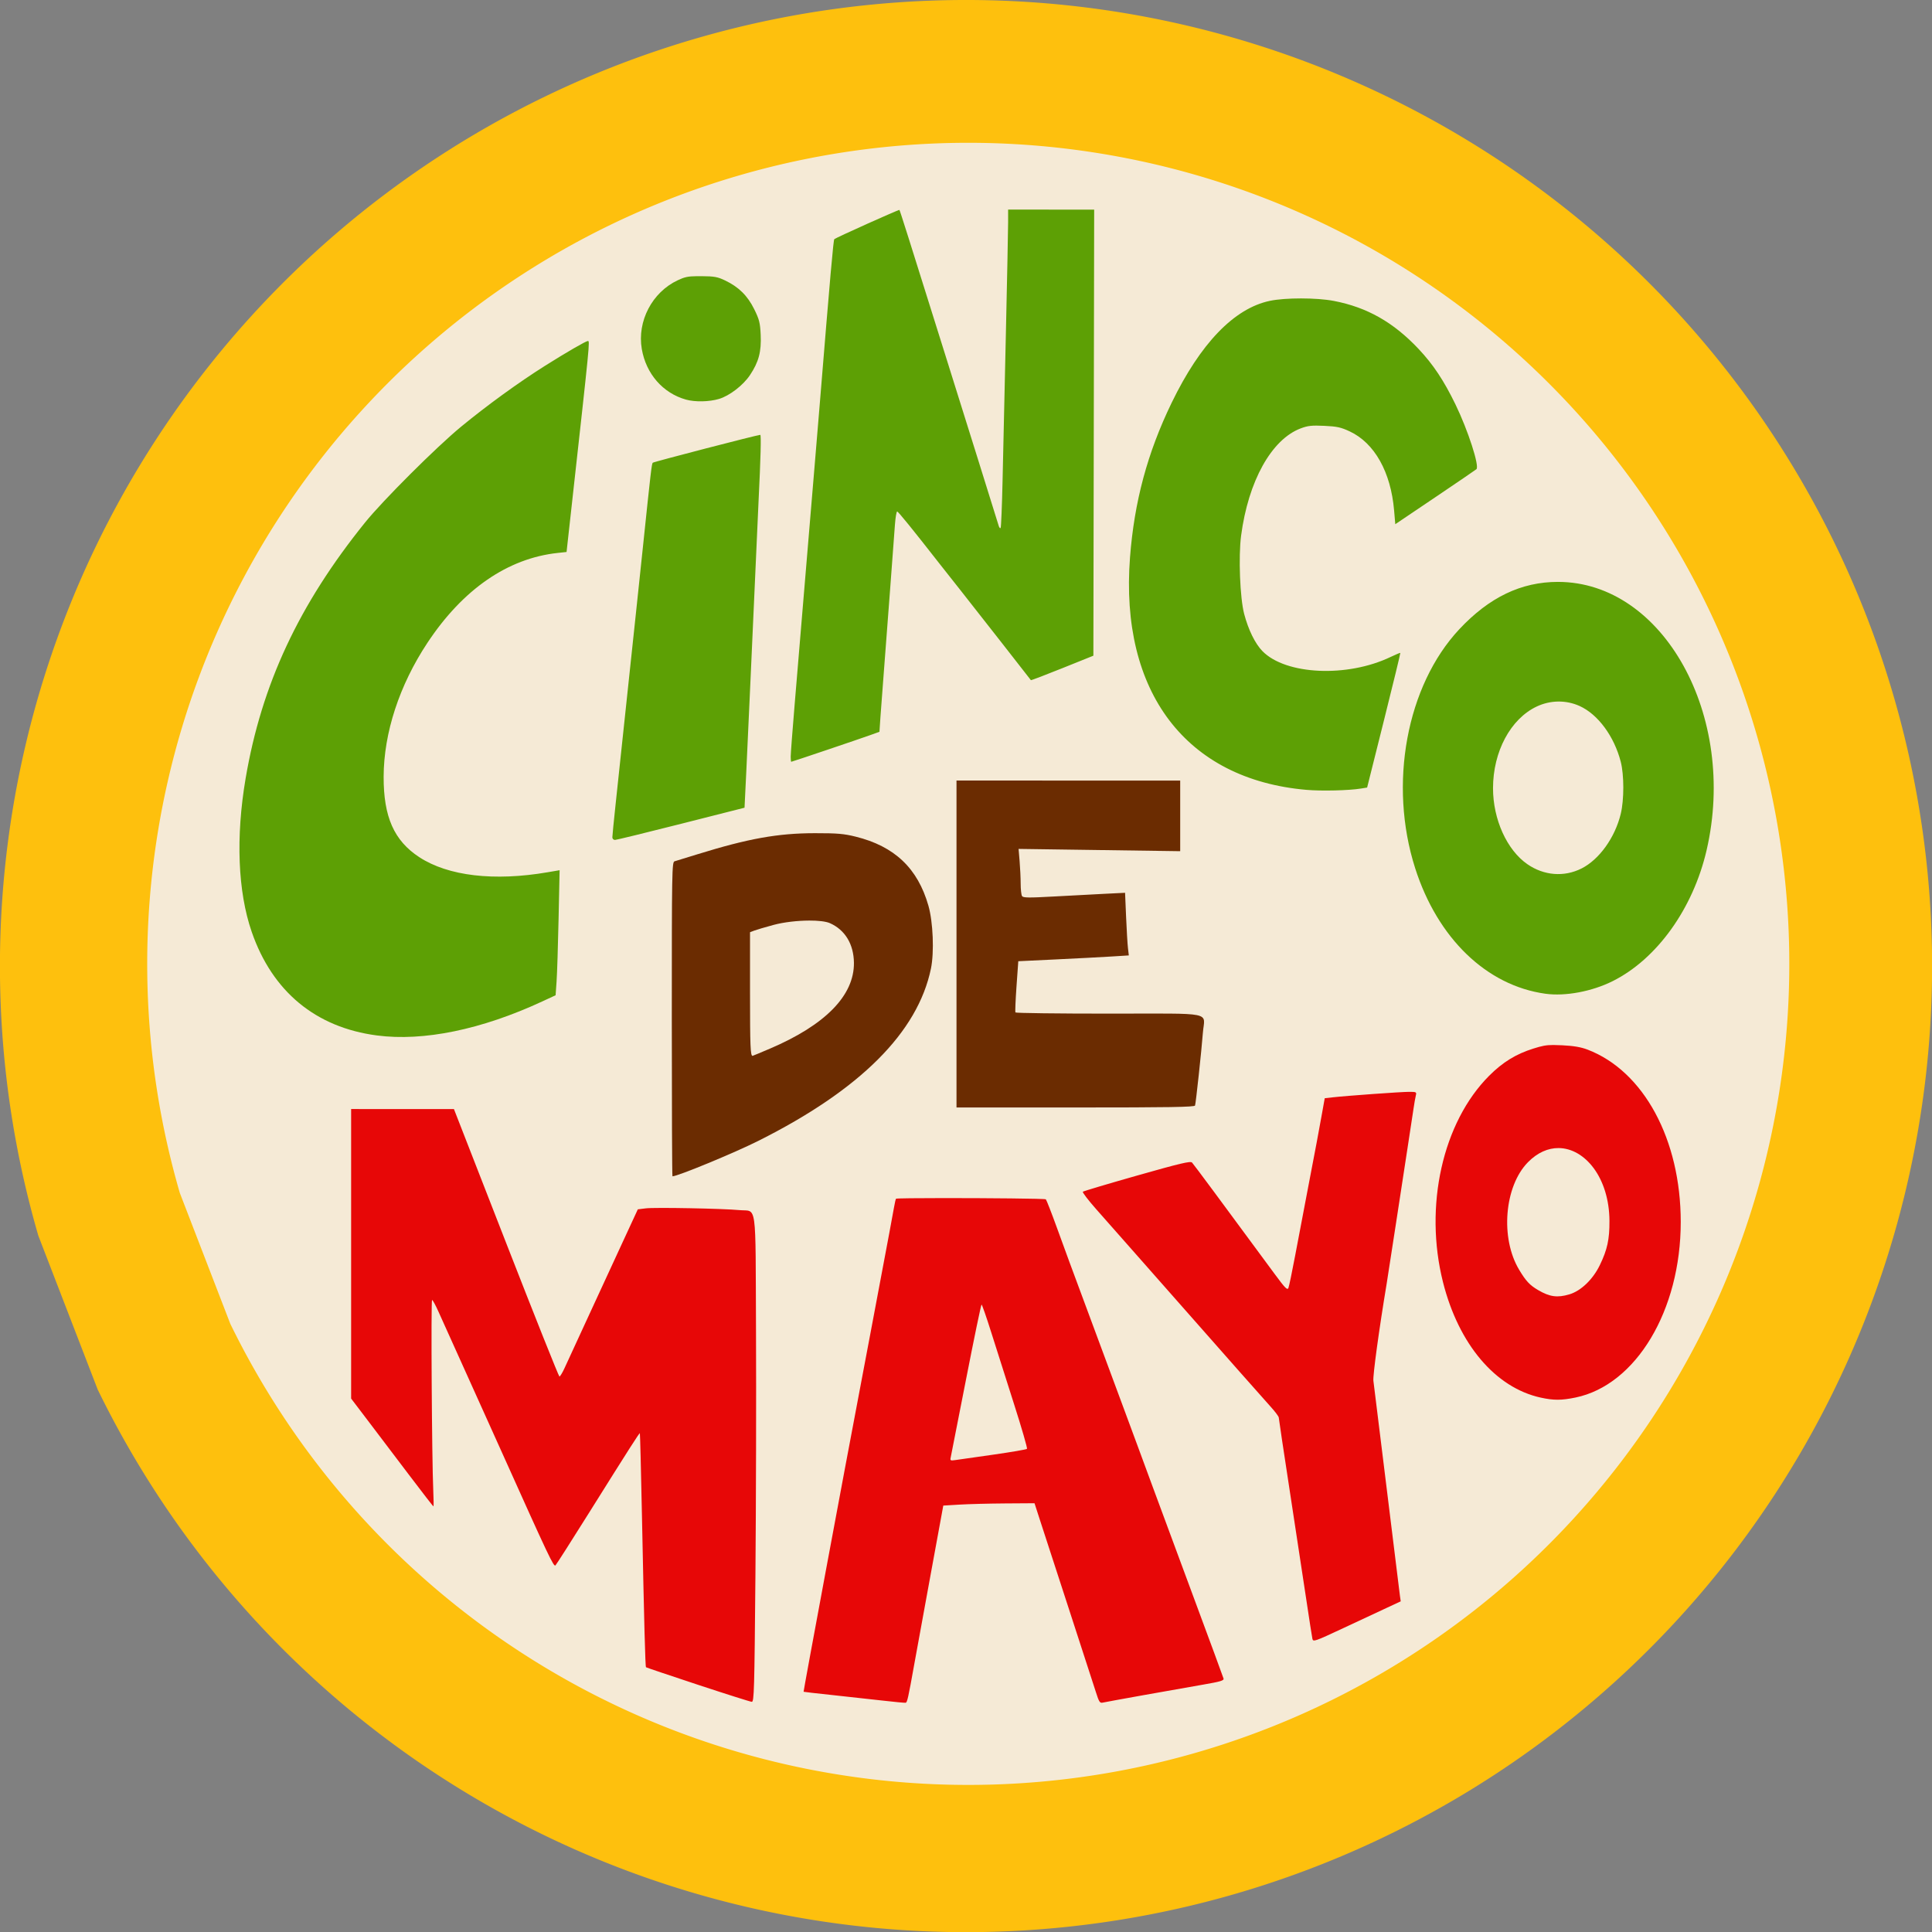
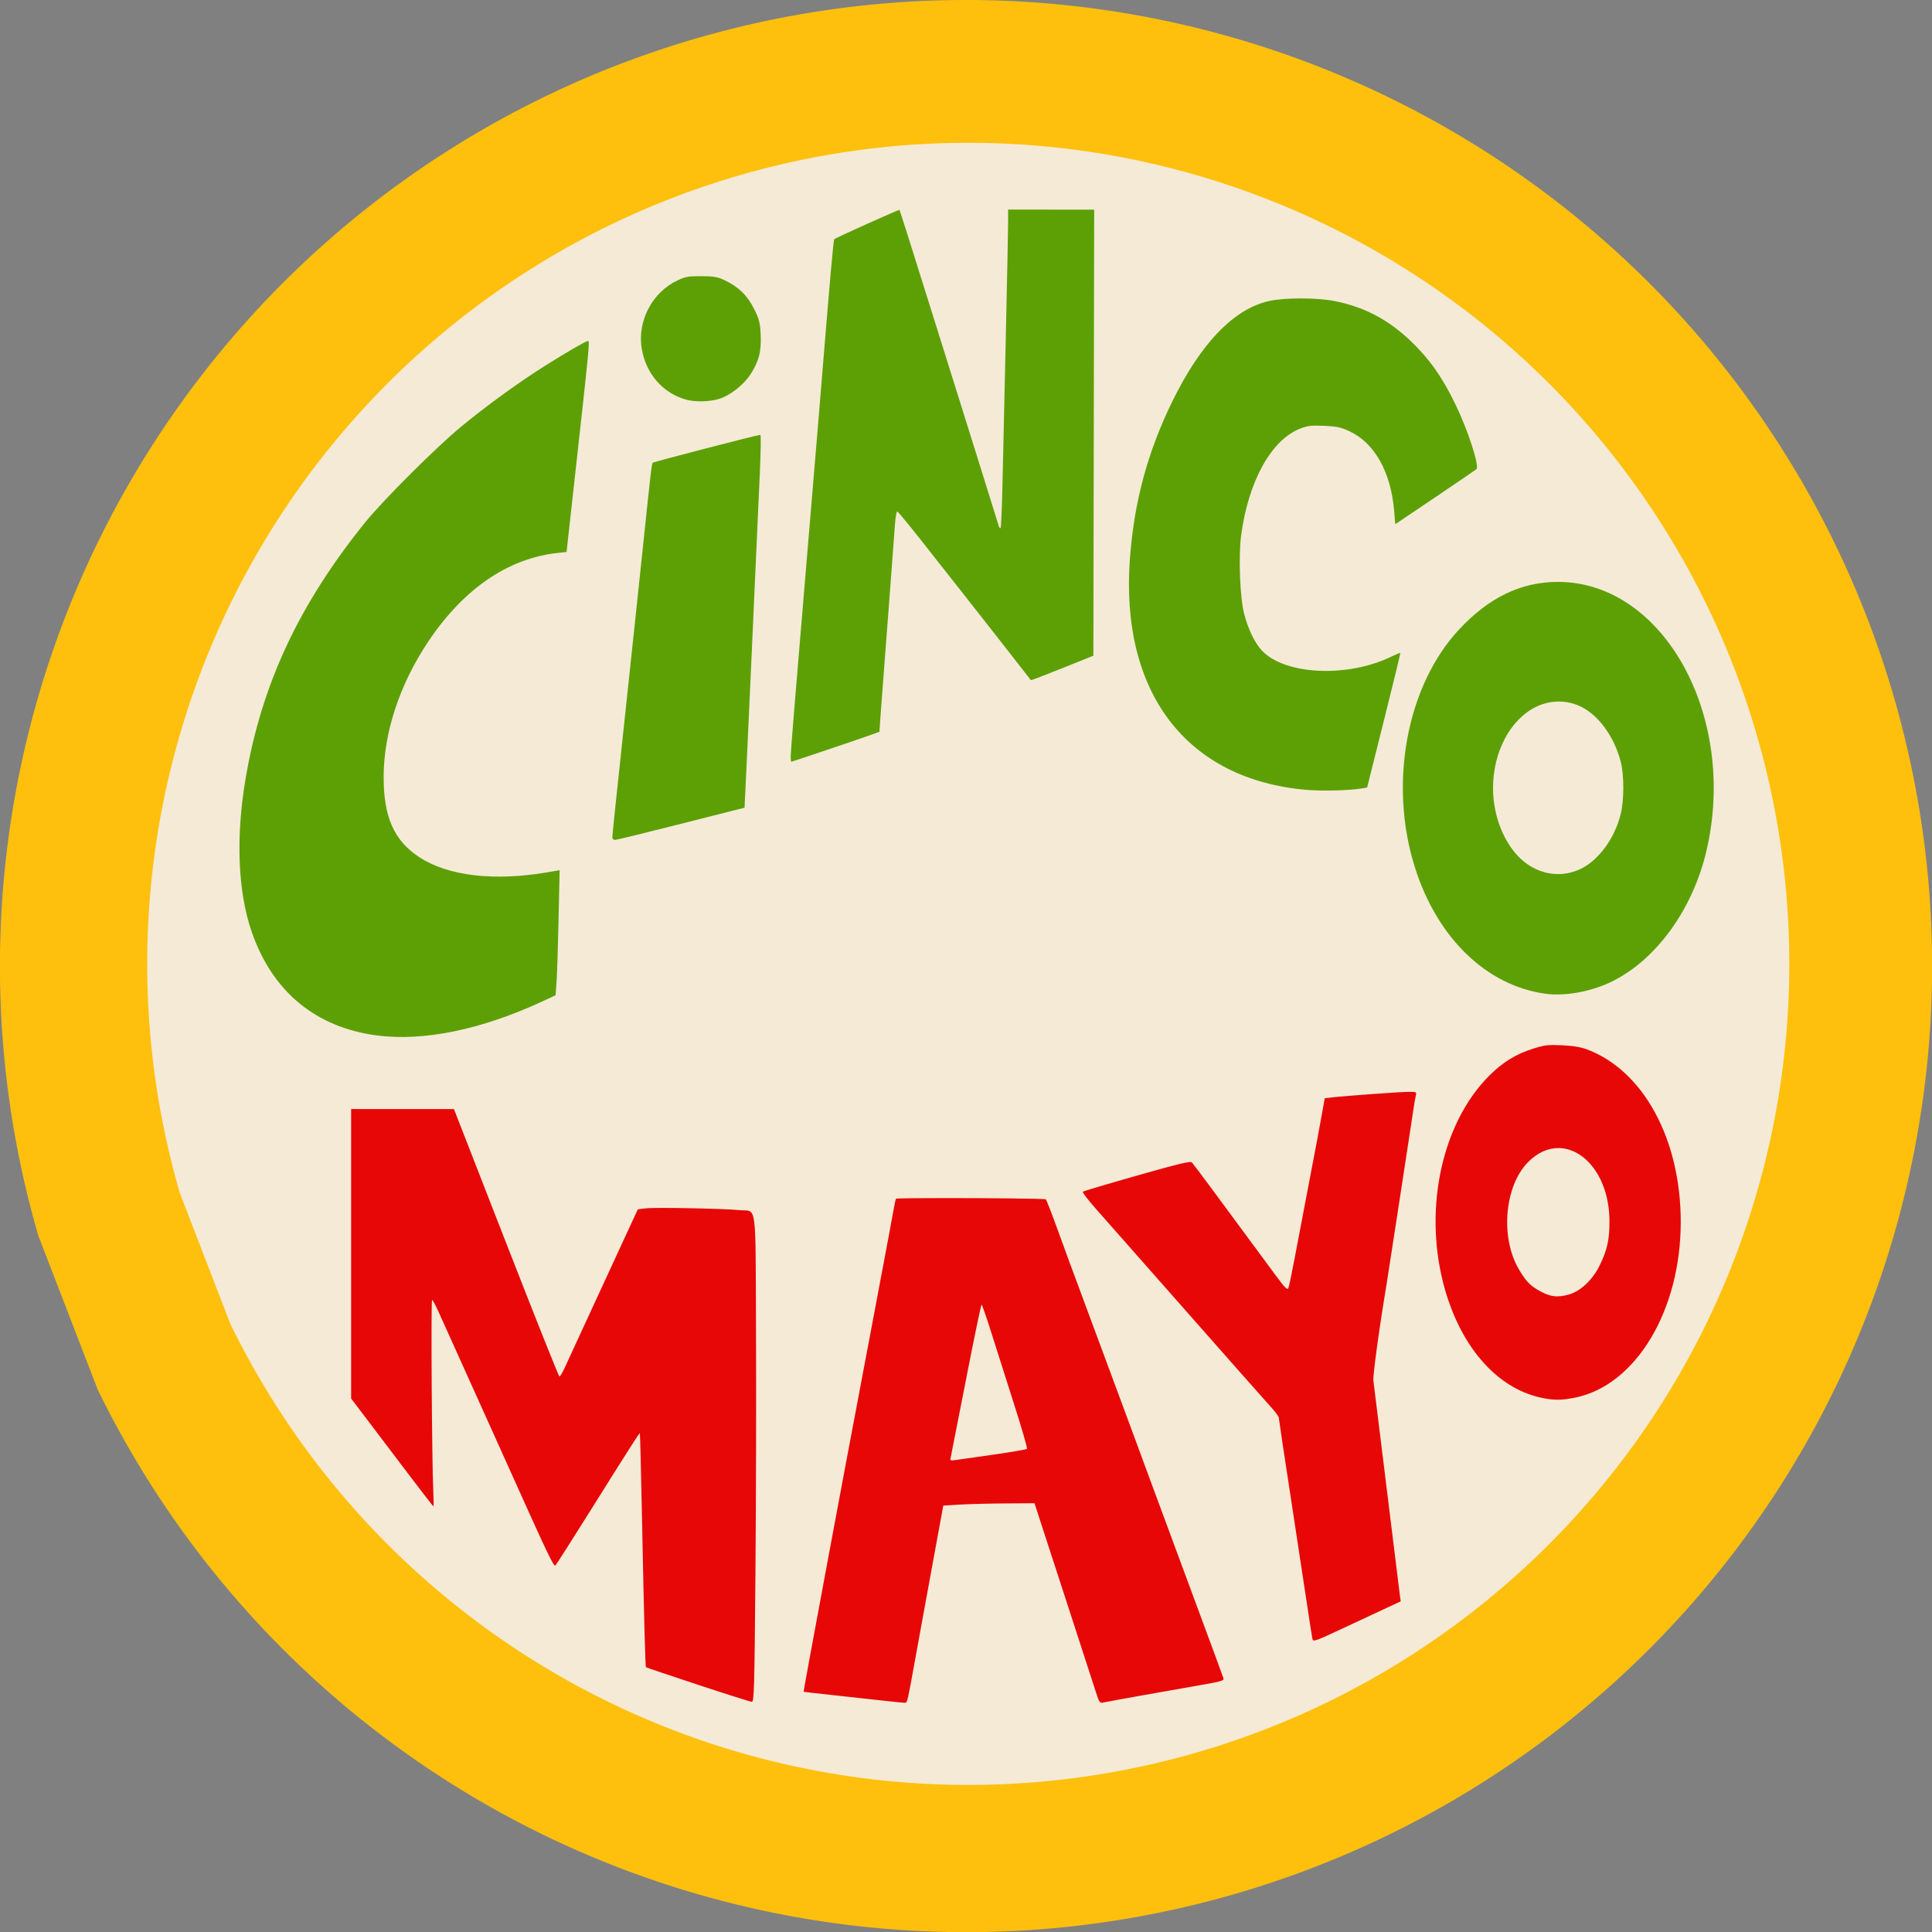
<svg xmlns="http://www.w3.org/2000/svg" width="170.85mm" height="170.85mm" version="1.1" viewBox="0 0 170.85 170.85">
  <rect x="0" y="0" width="170.85" height="170.85" fill="#808080" stroke="none" />
  <g transform="translate(-6.804 -36.196)">
    <g transform="matrix(.522 0 0 .522 37.579 49.264)" stroke-width="1.916">
      <path d="m-52.463 184.3a163.66 163.66 0 0 1 104.82-200.74 163.66 163.66 0 0 1 205.03 96.15 163.66 163.66 0 0 1-87.303 208.95 163.66 163.66 0 0 1-212.49-78.296" fill="#fec00d" style="paint-order:markers fill stroke" />
      <path d="m-28.493 177.06a139.1 139.1 0 0 1 89.086-170.6 139.1 139.1 0 0 1 174.25 81.716 139.1 139.1 0 0 1-74.197 177.59 139.1 139.1 0 0 1-180.59-66.543" fill="#f5ead6" style="paint-order:markers fill stroke" />
      <path transform="scale(.265)" d="m422 39.52-8e-3 8.25c-4e-3 4.537-0.659 37.05-1.455 72.25-0.796 35.2-1.738 77.05-2.094 93-0.356 15.95-0.912 29.433-1.234 29.961-0.323 0.528-0.904-0.147-1.291-1.5-0.387-1.353-6.344-20.461-13.238-42.461-6.894-22-17.252-55.075-23.02-73.5-20.766-66.345-26.805-85.428-27.148-85.799-0.32-0.345-40.698 17.79-41.629 18.697-0.595 0.58-2.532 22.537-9.402 106.6-0.809 9.9-2.589 31.275-3.957 47.5-1.368 16.225-4.065 48.4-5.992 71.5-1.927 23.1-4.635 55.498-6.018 71.996-1.383 16.498-2.514 31.461-2.514 33.25 0 1.79 0.157 3.254 0.35 3.254 0.48 0 43.801-14.629 50.77-17.145l5.619-2.027 0.654-9.664c0.36-5.315 1.314-17.989 2.121-28.164 0.807-10.175 2.601-33.8 3.988-52.5s2.804-37.712 3.148-42.25 0.979-8.25 1.412-8.25c0.674 0 9.852 11.315 27.58 34 2.364 3.025 8.052 10.225 12.641 16 4.588 5.775 16.594 21.075 26.68 34 10.085 12.925 18.452 23.644 18.592 23.82 0.14 0.177 9.184-3.268 20.1-7.656l19.846-7.979 0.254-142.59 0.254-142.59h-27.504zm-198.83 42.566c-5.995 0.057-8.02 0.566-12.389 2.613-16.347 7.662-26.017 26.16-22.969 43.938 2.723 15.877 13.497 28.224 28.221 32.342 5.841 1.634 14.821 1.454 21.143-0.422 6.705-1.99 15.436-8.705 19.783-15.215 5.618-8.413 7.37-15.033 6.852-25.885-0.365-7.625-0.899-9.733-4.137-16.283-4.256-8.611-9.882-14.168-18.551-18.326-4.843-2.323-6.941-2.705-15.123-2.762-1.037-0.007-1.974-0.008-2.83 0zm386.14 14.215c-7.628-0.006-15.114 0.517-20.078 1.572-22.79 4.845-44.306 27.202-62.697 65.146-15.463 31.903-23.882 63.174-26.621 98.877-6.599 86.027 35.839 141.91 112.84 148.58 9.642 0.835 27.007 0.418 34.748-0.834l4-0.646 10.746-42.908c5.91-23.599 10.628-43.027 10.482-43.172-0.145-0.145-2.956 1.028-6.246 2.606-27.69 13.278-67.044 11.479-81.91-3.744-4.664-4.777-8.976-13.551-11.676-23.756-2.676-10.119-3.719-36.682-1.963-50.035 4.584-34.845 19.384-61.511 38.066-68.586 4.598-1.741 7.075-2.009 15.111-1.639 8.111 0.374 10.652 0.929 16.275 3.561 15.859 7.421 26.278 25.992 28.367 50.559l0.746 8.766 25.5-17.186c14.025-9.452 25.891-17.543 26.369-17.98 2.075-1.901-5.378-24.935-13.414-41.459-7.436-15.29-14.204-25.474-23.496-35.352-16.094-17.108-32.976-26.687-54.211-30.764-5.537-1.063-13.308-1.598-20.936-1.603zm-455.97 27.219c-1.202 0-13.71 7.238-27.346 15.824-16.895 10.638-37.294 25.443-53.793 39.041-15.773 12.999-49.948 47.098-61.27 61.135-42.38 52.542-66.164 103.5-76.385 163.64-6.369 37.478-4.988 72.377 3.883 98.064 13.19 38.194 40.903 61.125 80.064 66.252 29.751 3.895 66.823-3.727 105.61-21.711l8.611-3.992 0.623-8.879c0.343-4.883 0.918-22.87 1.279-39.969l0.658-31.088-7.693 1.316c-34.197 5.857-63.537 2.408-81.988-9.637-16.153-10.545-22.9-25.775-22.814-51.502 0.093-28.002 10.058-58.458 27.988-85.543 22.667-34.24 51.389-54.045 83.34-57.467l5.617-0.6 0.568-5.195c0.314-2.857 1.52-13.745 2.68-24.195 11.752-105.91 11.711-105.5 10.365-105.5zm110.22 60c-1.721 0-68.133 17.221-68.746 17.826-0.667 0.658-1.275 5.872-6.314 54.174-1.348 12.925-3.367 32.05-4.486 42.5s-2.701 25.3-3.514 33c-2.642 25.024-6.645 62.657-9.465 89-1.119 10.45-2.036 19.788-2.037 20.75-1e-3 1.018 0.73 1.732 1.748 1.705 0.963-0.025 19.975-4.668 42.25-10.318l40.5-10.273 1.166-23.932c0.641-13.162 1.89-40.357 2.775-60.432 2.381-53.98 4.461-100.17 5.019-111.5 1.362-27.614 1.747-42.5 1.103-42.5zm509.96 94c-23.49 0-43.952 9.819-63.09 30.273-33.759 36.083-45.394 99.034-28.227 152.73 14.353 44.891 45.688 75.097 83.287 80.287 12.711 1.755 29.752-1.442 43-8.064 28.28-14.137 51.37-46.326 60.025-83.68 19.873-85.764-27.629-171.54-94.996-171.54zm0.113 76.494c4.668-0.06 9.327 0.881 13.646 2.826 11.769 5.3 22.149 19.349 26.361 35.68 2.172 8.397 2.175 24.294 0.012 33.244-3.675 15.207-13.736 29.239-25.059 34.955h-6e-3c-11.137 5.623-24.065 4.604-34.648-2.731-13.097-9.076-21.955-28.671-21.955-48.566 0-23.391 11.202-44.331 27.941-52.23 4.359-2.057 9.039-3.118 13.707-3.178z" fill="#5da005" stroke-width="7.241" />
-       <path transform="scale(.265)" d="m389 404.52v209h76.031c59.928 0 76.124-0.265 76.465-1.25 0.52-1.504 4.117-34.901 5.008-46.496 1.059-13.789 8.579-12.254-60.012-12.254-32.656 0-59.575-0.338-59.82-0.75-0.245-0.412 0.066-7.95 0.691-16.75l1.137-16 24-1.148c13.2-0.632 29.099-1.466 35.33-1.853l11.33-0.705-0.547-4.646c-0.3-2.555-0.84-11.563-1.199-20.018l-0.652-15.373-13.131 0.648c-7.222 0.356-21.852 1.13-32.51 1.723-16.068 0.893-19.524 0.846-20.234-0.275-0.471-0.744-0.864-4.322-0.871-7.951-8e-3 -3.63-0.313-10.111-0.676-14.402l-0.658-7.803 103.32 1.459v-45.154h-71.5zm-90.5 33.65c-23.666 0.02-42.64 3.422-75 13.445-7.15 2.215-13.788 4.255-14.75 4.533-1.652 0.478-1.75 6.149-1.75 100.94 0 55.238 0.189 100.43 0.42 100.43 3.328 0 39.476-14.925 55-22.709 65.002-32.592 101.81-69.354 110.24-110.09 2.152-10.408 1.375-29.738-1.617-40.201-6.852-23.957-21.663-37.995-46.58-44.15-7.491-1.851-11.745-2.211-25.959-2.199zm-3.768 55.857c5.767-0.027 10.747 0.509 13.34 1.658 9.681 4.292 15.229 13.446 15.354 25.334 0.219 20.881-18.256 39.76-53.721 54.895-5.937 2.534-10.925 4.606-11.084 4.606-1.372 0-1.621-6.201-1.621-40.191v-38.857l2.732-1.039c1.503-0.571 7.015-2.198 12.25-3.613 6.62-1.79 15.335-2.756 22.75-2.791z" fill="#6b2c01" stroke-width="7.241" />
      <path transform="scale(.265)" d="m770.61 573.58c-4.755-0.011-7.322 0.556-12.826 2.281-11.128 3.489-19.598 8.697-28.273 17.385-29.77 29.815-41.741 83.381-29.496 131.98 9.99 39.652 33.471 67.404 62.41 73.76 8.289 1.82 13.319 1.81 22.293-0.043 38.696-7.993 67.296-55.722 67.273-112.27-0.019-52.689-23.653-96.397-59.553-110.14-4.221-1.615-8.899-2.419-16.154-2.773-2.261-0.11-4.089-0.178-5.674-0.182zm-92.254 29.941c-5.093 1.9e-4 -40.22 2.527-48.906 3.518l-5.049 0.576-1.738 9.703c-2.284 12.751-3.644 19.985-9.156 48.703-2.533 13.2-6.168 32.325-8.076 42.5-1.908 10.175-3.824 19.354-4.258 20.398-0.658 1.585-2.112 0.1-8.812-9-32.813-44.561-51.745-70.089-52.797-71.195-1.005-1.057-7.523 0.488-35.15 8.328-18.654 5.294-34.243 9.94-34.643 10.324s3.44 5.412 8.533 11.172c5.093 5.76 14.645 16.58 21.227 24.045 69.635 78.985 85.7 97.173 90.217 102.14 2.888 3.175 5.26 6.339 5.268 7.031 9e-3 0.692 3.161 21.733 7.004 46.758 3.842 25.025 8.566 56.075 10.498 69 1.932 12.925 3.731 24.481 3.998 25.68 0.461 2.073 1.428 1.738 19.734-6.826 10.587-4.953 23.182-10.835 27.988-13.07l8.738-4.062-0.518-3.611c-0.284-1.986-4.093-32.859-8.465-68.609-4.372-35.75-8.192-66.699-8.488-68.775-0.448-3.132 3.612-32.833 8.504-62.225 0.549-3.3 3.262-20.85 6.027-39 2.766-18.15 6.178-40.425 7.584-49.5 1.406-9.075 2.971-19.374 3.481-22.887 0.509-3.513 1.193-7.45 1.52-8.75 0.562-2.241 0.344-2.364-4.264-2.363zm-676.36 11v185.08l10.803 14.213c5.942 7.816 17.694 23.323 26.117 34.461 8.423 11.137 15.482 20.25 15.688 20.25 0.205 0 0.16-4.612-0.102-10.25-0.882-19.027-1.525-121.75-0.762-121.71 0.416 0.019 2.209 3.281 3.984 7.25 3.744 8.369 6.056 13.494 21.068 46.715 6.089 13.475 14.609 32.375 18.932 42 30.889 68.773 33.785 74.885 34.918 73.699 0.631-0.66 10.027-15.374 20.881-32.699 26.57-42.41 32.738-52.067 33.057-51.748 0.148 0.148 0.746 23.666 1.326 52.26 1.417 69.818 2.137 96.867 2.59 97.32 0.208 0.208 15.143 5.252 33.189 11.209 18.046 5.957 33.544 10.862 34.439 10.896 1.487 0.058 1.691-7.027 2.336-81.188 0.389-44.688 0.555-114.7 0.371-155.58-0.383-85.04 0.787-76.462-10.604-77.566-10.444-1.012-54.128-1.835-59.842-1.127l-5.111 0.633-9.572 20.695c-5.265 11.382-15.277 33.07-22.248 48.195-6.971 15.125-13.764 29.863-15.096 32.75-1.332 2.888-2.769 5.25-3.193 5.25-0.424 0-15.774-38.475-34.111-85.5l-33.34-85.5h-32.859zm771.88 24.941c16.882 0.104 32.396 18.975 32.543 46.559 0.063 11.824-1.37 18.413-6.148 28.266-4.459 9.194-12.083 16.508-19.508 18.713-7.633 2.267-12.572 1.588-19.93-2.74-5.409-3.181-7.773-5.711-12.156-13.006-12.154-20.225-9.459-53.34 5.592-68.689 6.186-6.309 13.001-9.142 19.607-9.102zm-393.11 31.98c-16.72 7e-3 -30.153 0.134-30.439 0.42-0.212 0.211-0.806 2.809-1.322 5.771-0.516 2.962-1.83 10.112-2.918 15.887-3.91 20.75-9.187 48.793-12.135 64.5-1.652 8.8-4.33 22.975-5.953 31.5-10.616 55.761-36.963 197.36-36.752 197.52 0.141 0.108 7.906 1.001 17.256 1.984 9.35 0.983 23.75 2.566 32 3.519 8.25 0.953 15.45 1.639 16 1.523 1-0.209 1.632-3.034 5.484-24.545 1.133-6.325 5.771-31.75 10.311-56.5l8.254-45 10.475-0.627c5.762-0.345 18.885-0.683 29.16-0.75l18.682-0.123 3.637 11.25c2 6.188 10.314 31.725 18.477 56.75 8.162 25.025 15.866 48.751 17.119 52.723 1.984 6.289 2.544 7.159 4.34 6.744 2.447-0.565 45.418-8.267 64.381-11.539 10.943-1.888 13.241-2.578 12.889-3.863-0.236-0.861-8.865-24.289-19.178-52.064-10.313-27.775-21.899-59.05-25.746-69.5-3.848-10.45-8.244-22.375-9.771-26.5-1.527-4.125-5.94-16.05-9.807-26.5-3.867-10.45-12.298-33.175-18.734-50.5-16.26-43.767-16.511-44.45-23.426-63.5-3.394-9.35-6.519-17.354-6.945-17.787-0.473-0.481-37.469-0.803-65.336-0.791zm24.254 68.078c0.32 0 3.101 7.987 6.178 17.75 3.077 9.762 9.623 30.35 14.547 45.75 4.924 15.4 8.669 28.331 8.32 28.736-0.349 0.405-10.07 2.077-21.6 3.715-11.53 1.638-22.468 3.198-24.309 3.467-3.032 0.442-3.301 0.281-2.859-1.715 0.268-1.212 4.685-23.691 9.815-49.953 5.13-26.262 9.588-47.75 9.908-47.75z" fill="#e70707" stroke-width="7.241" />
    </g>
  </g>
</svg>